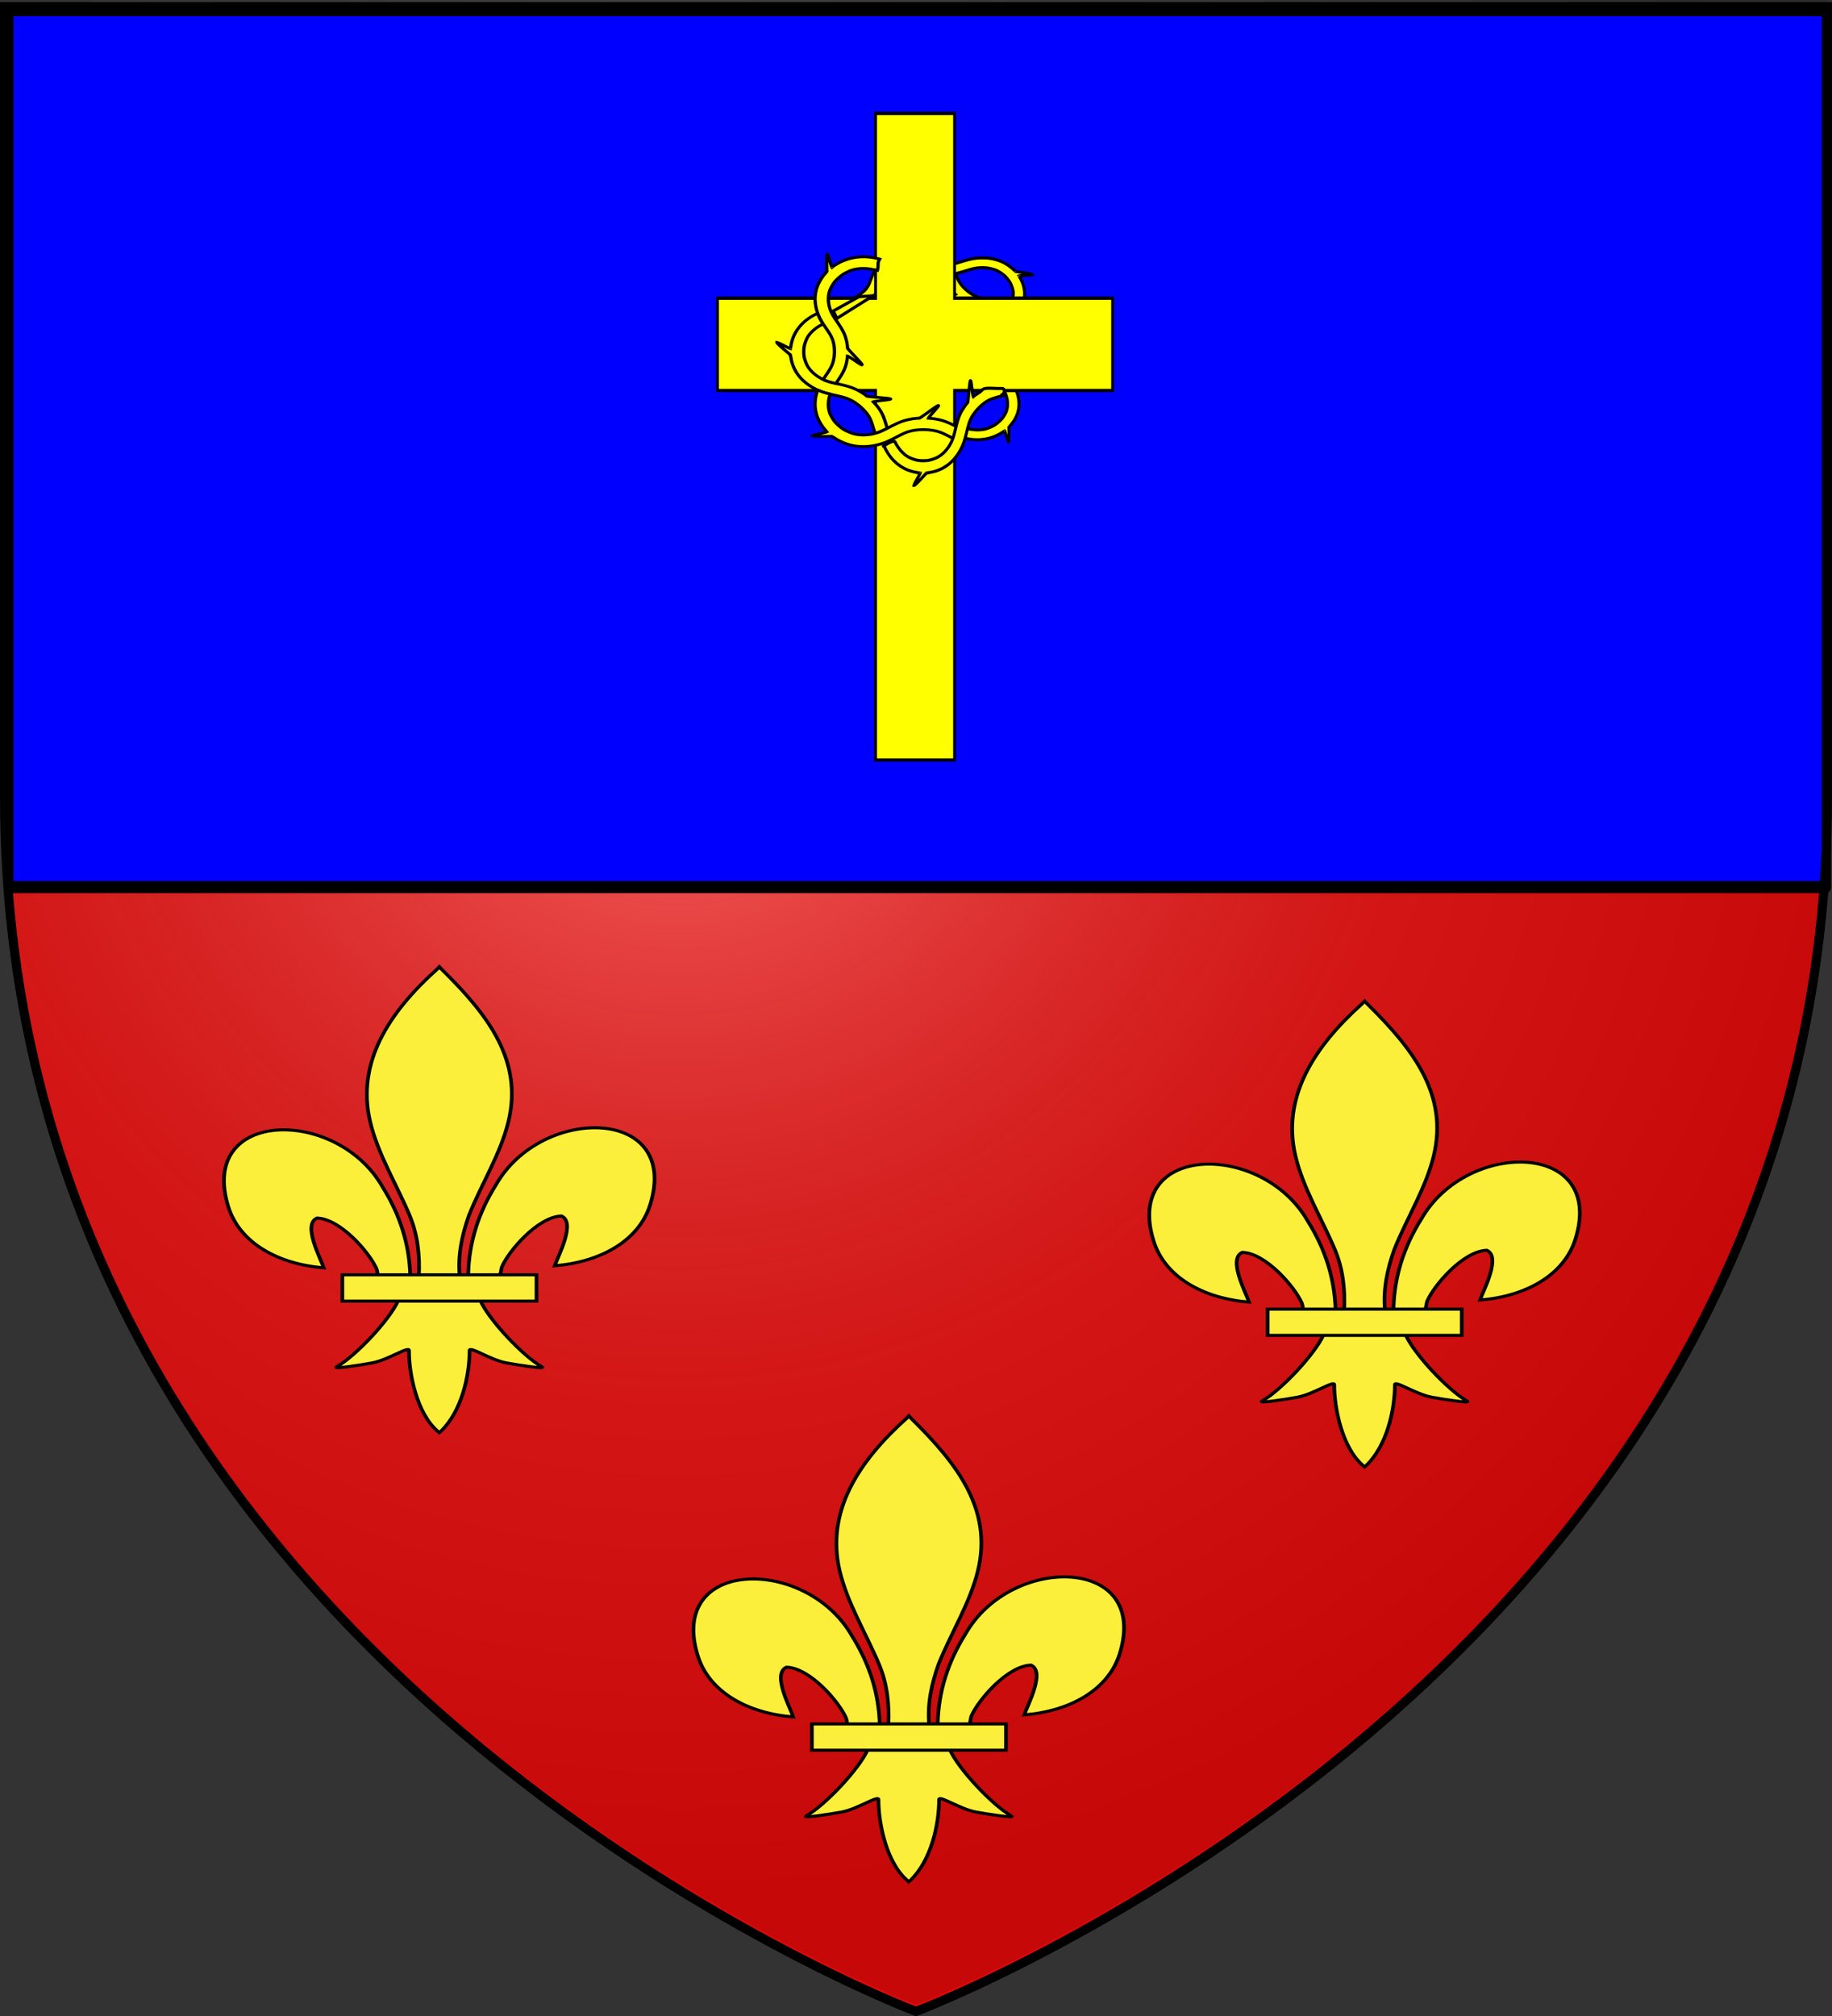
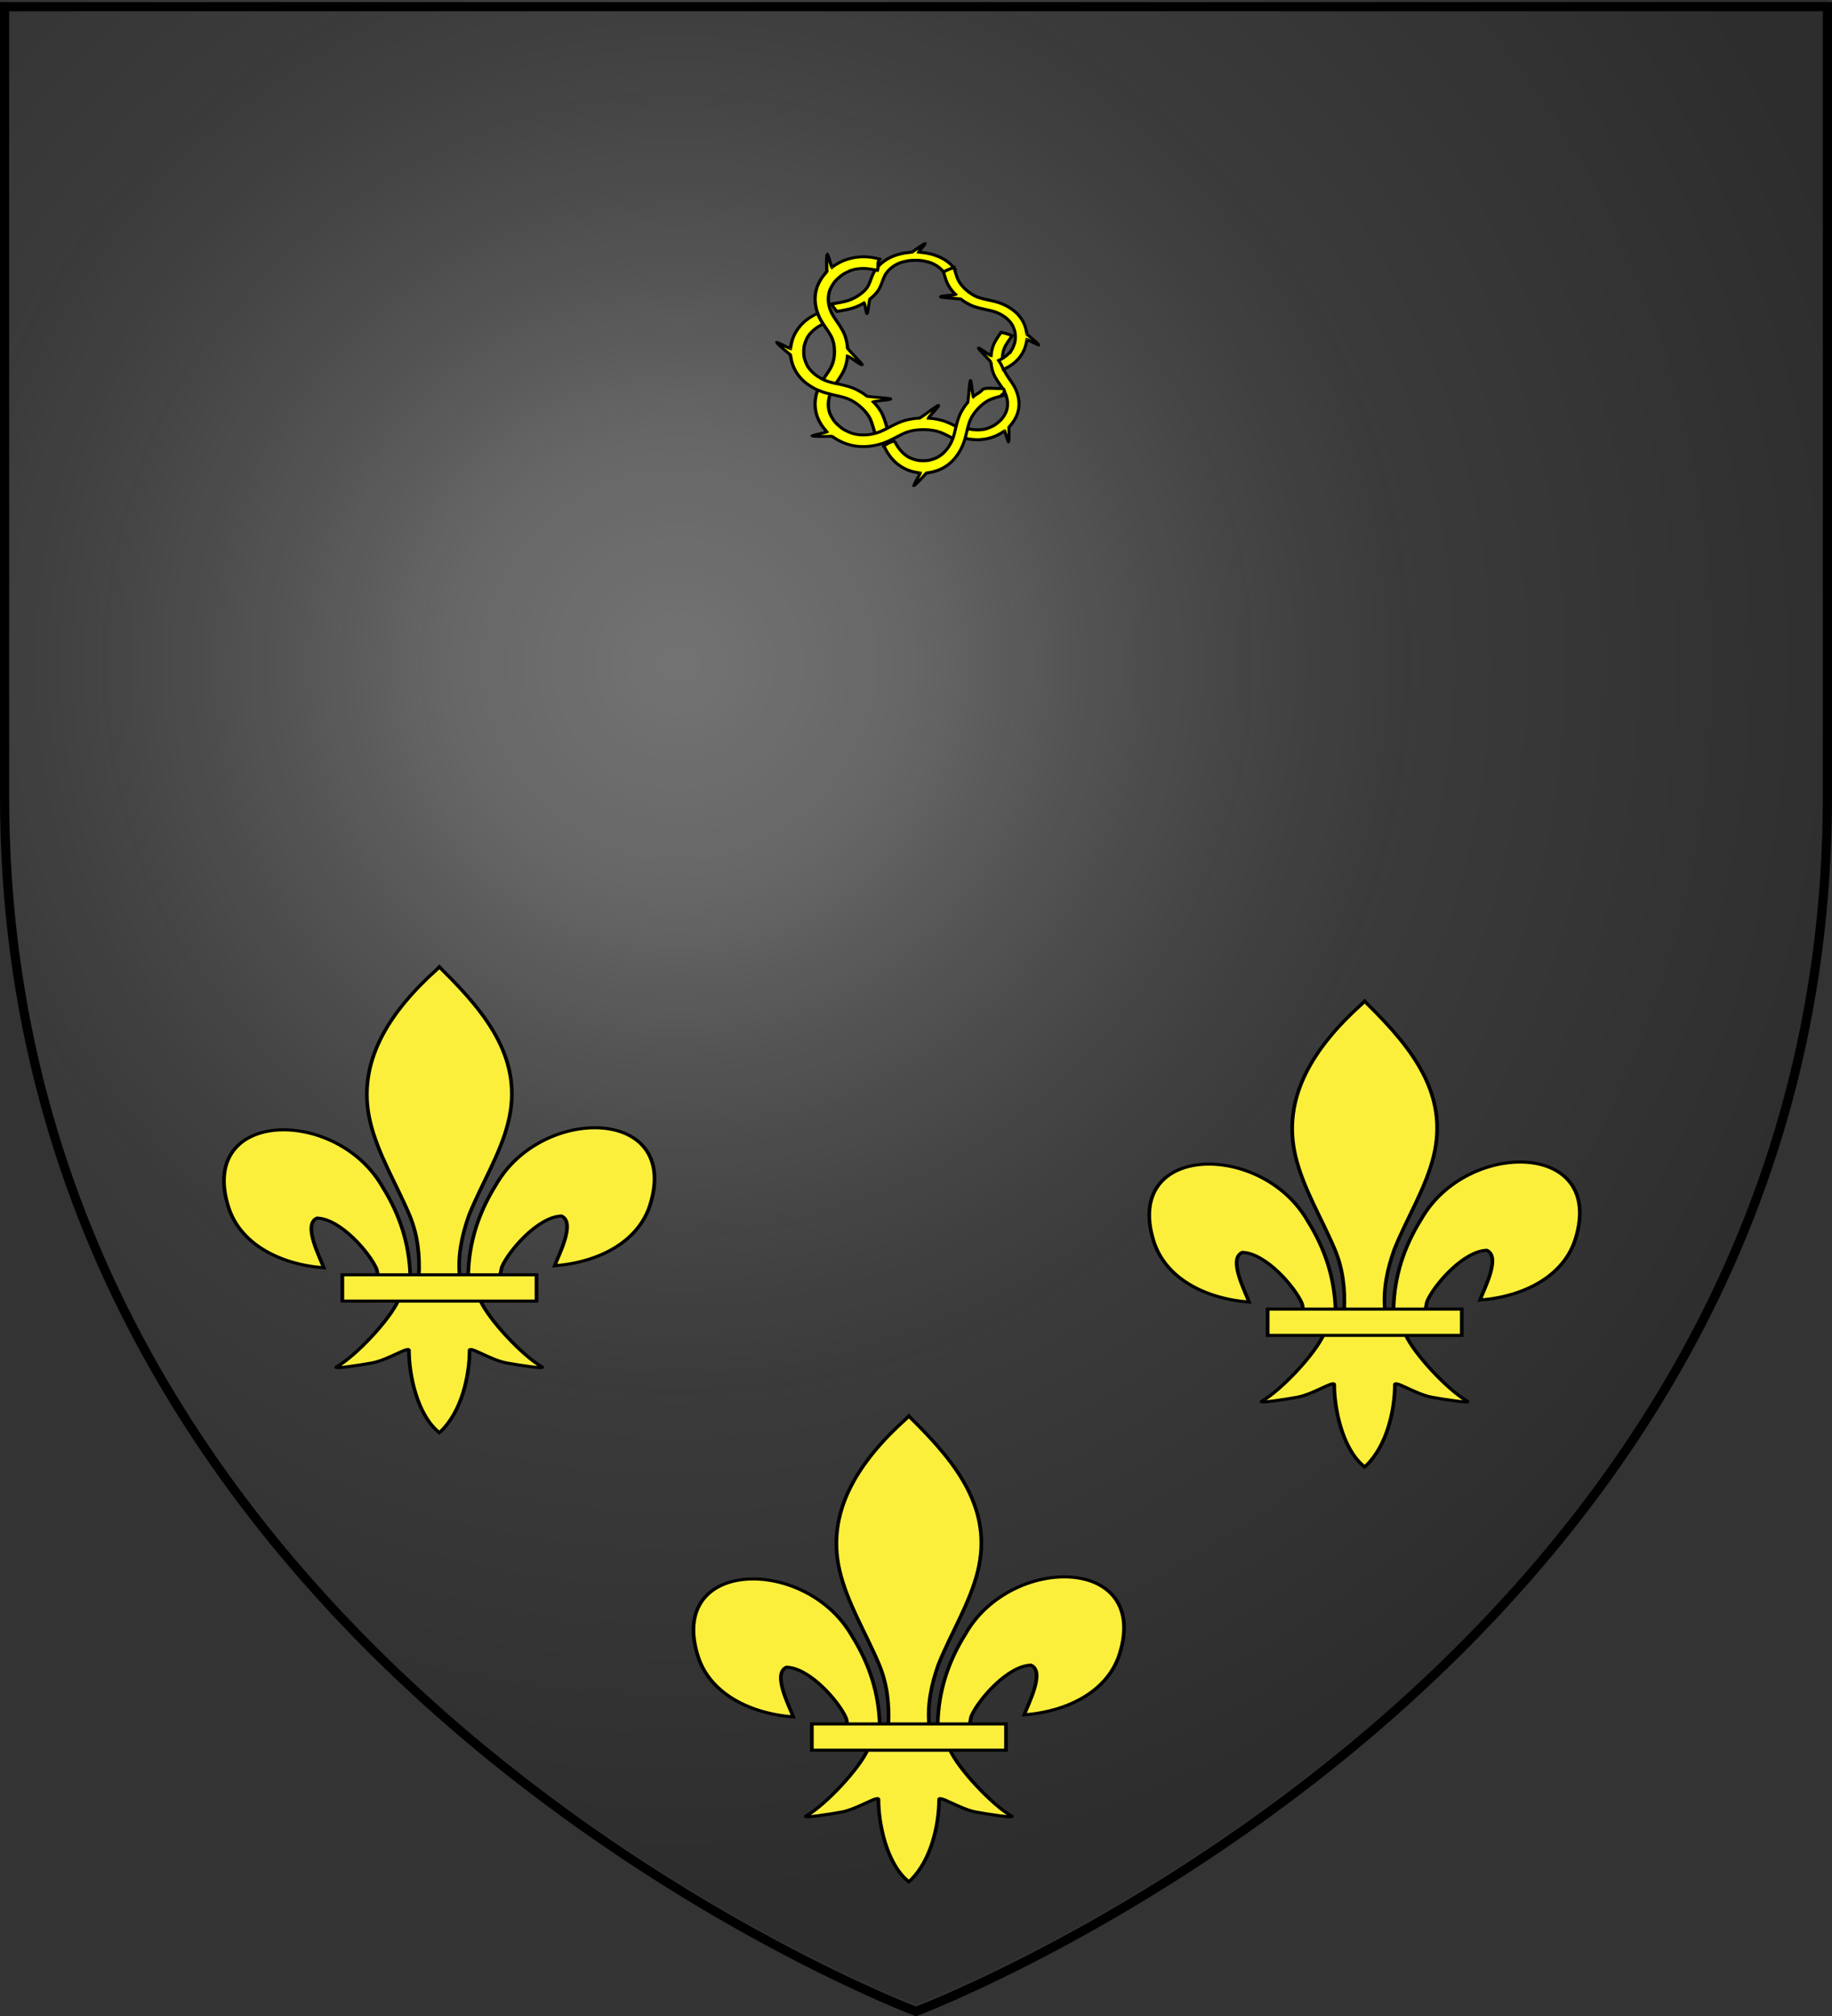
<svg xmlns="http://www.w3.org/2000/svg" xmlns:xlink="http://www.w3.org/1999/xlink" width="600" height="660" version="1.0">
  <rect width="100%" height="100%" fill="#333333" stroke="none" />
  <defs>
    <linearGradient id="b">
      <stop offset="0" style="stop-color:white;stop-opacity:.314" />
      <stop offset=".19" style="stop-color:white;stop-opacity:.251" />
      <stop offset=".6" style="stop-color:#6b6b6b;stop-opacity:.125" />
      <stop offset="1" style="stop-color:black;stop-opacity:.125" />
    </linearGradient>
    <linearGradient id="a">
      <stop offset="0" style="stop-color:#fd0000;stop-opacity:1" />
      <stop offset=".5" style="stop-color:#e77275;stop-opacity:.659" />
      <stop offset="1" style="stop-color:black;stop-opacity:.323" />
    </linearGradient>
    <radialGradient xlink:href="#b" id="c" cx="221.445" cy="226.331" r="300" fx="221.445" fy="226.331" gradientTransform="matrix(1.353 0 0 1.349 -77.63 -87.992)" gradientUnits="userSpaceOnUse" />
  </defs>
  <g style="display:inline">
-     <path d="M300 658.5s298.5-112.32 298.5-397.772V2.176H1.5v258.552C1.5 546.18 300 658.5 300 658.5z" style="fill:#e20909;fill-opacity:1;fill-rule:evenodd;stroke:none;stroke-width:1px;stroke-linecap:butt;stroke-linejoin:miter;stroke-opacity:1" />
-   </g>
+     </g>
  <path d="M300 656.255s298.5-112.32 298.5-397.772V-.068H1.5v258.551C1.5 543.935 300 656.255 300 656.255z" style="opacity:1;fill:url(#c);fill-opacity:1;fill-rule:evenodd;stroke:none;stroke-width:1px;stroke-linecap:butt;stroke-linejoin:miter;stroke-opacity:1" />
  <g style="fill:#00f">
    <g style="fill:#00f;display:inline">
-       <path d="M1.5 1.5h597v217H1.5z" style="opacity:1;color:#000;fill:#00f;fill-opacity:1;fill-rule:nonzero;stroke:#000;stroke-width:3;stroke-linecap:butt;stroke-linejoin:round;marker:none;marker-start:none;marker-mid:none;marker-end:none;stroke-miterlimit:4;stroke-dasharray:none;stroke-dashoffset:0;stroke-opacity:1;visibility:visible;display:inline;overflow:visible" transform="matrix(.997 0 0 1.323 1.458 1.344)" />
-     </g>
+       </g>
  </g>
  <path d="M407.03 608.7c1.424-61.957 16.75-119.54 45.289-174.11 74.714-157.185 302.92-153.431 252.615 38.812-18.537 70.84-81.509 112.474-156.319 119.615 5.4-18.665 35.1-84.652 11.125-97.562-38.339 1.449-85.945 67.706-97.393 99.301-1.653 4.536-1.19 9.778-3.036 14.24" style="opacity:1;fill:#fcef3c;fill-opacity:1;fill-rule:evenodd;stroke:#000;stroke-width:6;stroke-linecap:butt;stroke-linejoin:miter;stroke-miterlimit:4;stroke-dasharray:none;stroke-opacity:1;display:inline" transform="matrix(.2 0 0 .167 225.712 462.388)" />
  <g style="opacity:1;display:inline">
    <g style="fill:#fcef3c;fill-opacity:1;stroke:#000;stroke-width:6;stroke-miterlimit:4;stroke-dasharray:none;stroke-opacity:1">
      <path d="M350.523 657.372c-1.425-61.956-16.751-119.54-45.29-174.108-74.714-157.186-302.92-153.432-252.615 38.81 18.537 70.84 81.509 112.475 156.319 119.616-5.4-18.665-35.1-84.652-11.124-97.562 38.338 1.449 85.944 67.705 97.392 99.301 1.653 4.536 1.19 9.778 3.036 14.24" style="fill:#fcef3c;fill-opacity:1;fill-rule:evenodd;stroke:#000;stroke-width:6;stroke-linecap:butt;stroke-linejoin:miter;stroke-miterlimit:4;stroke-dasharray:none;stroke-opacity:1" transform="matrix(.2 0 0 .167 218.025 454.935)" />
      <path d="M393.626 57.12c-78.714 84.85-131.565 182.962-108.781 298.031 12.57 63.484 43.041 122.28 64.53 183.438 13.437 38.37 16.873 78.452 15.282 118.781h66.781c-3.196-40.626 3.807-79.998 15.282-118.781 20.474-61.538 51.625-119.906 64.53-183.438 24.129-118.779-32.506-208.36-108.437-297.656l-4.64-5.918-4.547 5.543z" style="fill:#fcef3c;fill-opacity:1;fill-rule:nonzero;stroke:#000;stroke-width:6;stroke-linecap:butt;stroke-linejoin:miter;stroke-miterlimit:4;stroke-dasharray:none;stroke-opacity:1" transform="matrix(.2 0 0 .167 218.025 454.935)" />
      <path d="M331.345 704.401c-13.962 39.13-70.889 110.792-101.125 131.22-7.843 5.297 37.486-3.052 57.78-7.5 26.62-5.835 61.218-34.198 60.407-24.188-.075 45.838 12.811 122.324 46.406 157.468l3.182 3.388 3.287-3.388c33.578-39.17 46.238-108.042 46.406-157.468-.81-10.01 33.788 18.353 60.407 24.187 20.295 4.449 65.623 12.798 57.78 7.5-30.236-20.427-87.131-92.089-101.093-131.219H331.345z" style="fill:#fcef3c;fill-opacity:1;fill-rule:evenodd;stroke:#000;stroke-width:6;stroke-linecap:butt;stroke-linejoin:miter;stroke-miterlimit:4;stroke-dasharray:none;stroke-opacity:1" transform="matrix(.2 0 0 .167 218.025 454.935)" />
      <path d="M239.352 655.379H557.24v51.503H239.352z" style="fill:#fcef3c;fill-opacity:1;stroke:#000;stroke-width:6;stroke-miterlimit:4;stroke-dasharray:none;stroke-opacity:1" transform="matrix(.2 0 0 .167 218.025 454.935)" />
    </g>
  </g>
  <path d="M407.03 608.7c1.424-61.957 16.75-119.54 45.289-174.11 74.714-157.185 302.92-153.431 252.615 38.812-18.537 70.84-81.509 112.474-156.319 119.615 5.4-18.665 35.1-84.652 11.125-97.562-38.339 1.449-85.945 67.706-97.393 99.301-1.653 4.536-1.19 9.778-3.036 14.24" style="opacity:1;fill:#fcef3c;fill-opacity:1;fill-rule:evenodd;stroke:#000;stroke-width:6;stroke-linecap:butt;stroke-linejoin:miter;stroke-miterlimit:4;stroke-dasharray:none;stroke-opacity:1;display:inline" transform="matrix(.2 0 0 .167 71.945 315.355)" />
  <g style="opacity:1;display:inline">
    <g style="fill:#fcef3c;fill-opacity:1;stroke:#000;stroke-width:6;stroke-miterlimit:4;stroke-dasharray:none;stroke-opacity:1">
      <path d="M350.523 657.372c-1.425-61.956-16.751-119.54-45.29-174.108-74.714-157.186-302.92-153.432-252.615 38.81 18.537 70.84 81.509 112.475 156.319 119.616-5.4-18.665-35.1-84.652-11.124-97.562 38.338 1.449 85.944 67.705 97.392 99.301 1.653 4.536 1.19 9.778 3.036 14.24" style="fill:#fcef3c;fill-opacity:1;fill-rule:evenodd;stroke:#000;stroke-width:6;stroke-linecap:butt;stroke-linejoin:miter;stroke-miterlimit:4;stroke-dasharray:none;stroke-opacity:1" transform="matrix(.2 0 0 .167 64.258 307.901)" />
      <path d="M393.626 57.12c-78.714 84.85-131.565 182.962-108.781 298.031 12.57 63.484 43.041 122.28 64.53 183.438 13.437 38.37 16.873 78.452 15.282 118.781h66.781c-3.196-40.626 3.807-79.998 15.282-118.781 20.474-61.538 51.625-119.906 64.53-183.438 24.129-118.779-32.506-208.36-108.437-297.656l-4.64-5.918-4.547 5.543z" style="fill:#fcef3c;fill-opacity:1;fill-rule:nonzero;stroke:#000;stroke-width:6;stroke-linecap:butt;stroke-linejoin:miter;stroke-miterlimit:4;stroke-dasharray:none;stroke-opacity:1" transform="matrix(.2 0 0 .167 64.258 307.901)" />
      <path d="M331.345 704.401c-13.962 39.13-70.889 110.792-101.125 131.22-7.843 5.297 37.486-3.052 57.78-7.5 26.62-5.835 61.218-34.198 60.407-24.188-.075 45.838 12.811 122.324 46.406 157.468l3.182 3.388 3.287-3.388c33.578-39.17 46.238-108.042 46.406-157.468-.81-10.01 33.788 18.353 60.407 24.187 20.295 4.449 65.623 12.798 57.78 7.5-30.236-20.427-87.131-92.089-101.093-131.219H331.345z" style="fill:#fcef3c;fill-opacity:1;fill-rule:evenodd;stroke:#000;stroke-width:6;stroke-linecap:butt;stroke-linejoin:miter;stroke-miterlimit:4;stroke-dasharray:none;stroke-opacity:1" transform="matrix(.2 0 0 .167 64.258 307.901)" />
      <path d="M239.352 655.379H557.24v51.503H239.352z" style="fill:#fcef3c;fill-opacity:1;stroke:#000;stroke-width:6;stroke-miterlimit:4;stroke-dasharray:none;stroke-opacity:1" transform="matrix(.2 0 0 .167 64.258 307.901)" />
    </g>
  </g>
  <path d="M407.03 608.7c1.424-61.957 16.75-119.54 45.289-174.11 74.714-157.185 302.92-153.431 252.615 38.812-18.537 70.84-81.509 112.474-156.319 119.615 5.4-18.665 35.1-84.652 11.125-97.562-38.339 1.449-85.945 67.706-97.393 99.301-1.653 4.536-1.19 9.778-3.036 14.24" style="opacity:1;fill:#fcef3c;fill-opacity:1;fill-rule:evenodd;stroke:#000;stroke-width:6;stroke-linecap:butt;stroke-linejoin:miter;stroke-miterlimit:4;stroke-dasharray:none;stroke-opacity:1;display:inline" transform="matrix(.2 0 0 .167 374.99 326.579)" />
  <g style="opacity:1;display:inline">
    <g style="fill:#fcef3c;fill-opacity:1;stroke:#000;stroke-width:6;stroke-miterlimit:4;stroke-dasharray:none;stroke-opacity:1">
      <path d="M350.523 657.372c-1.425-61.956-16.751-119.54-45.29-174.108-74.714-157.186-302.92-153.432-252.615 38.81 18.537 70.84 81.509 112.475 156.319 119.616-5.4-18.665-35.1-84.652-11.124-97.562 38.338 1.449 85.944 67.705 97.392 99.301 1.653 4.536 1.19 9.778 3.036 14.24" style="fill:#fcef3c;fill-opacity:1;fill-rule:evenodd;stroke:#000;stroke-width:6;stroke-linecap:butt;stroke-linejoin:miter;stroke-miterlimit:4;stroke-dasharray:none;stroke-opacity:1" transform="matrix(.2 0 0 .167 367.303 319.125)" />
      <path d="M393.626 57.12c-78.714 84.85-131.565 182.962-108.781 298.031 12.57 63.484 43.041 122.28 64.53 183.438 13.437 38.37 16.873 78.452 15.282 118.781h66.781c-3.196-40.626 3.807-79.998 15.282-118.781 20.474-61.538 51.625-119.906 64.53-183.438 24.129-118.779-32.506-208.36-108.437-297.656l-4.64-5.918-4.547 5.543z" style="fill:#fcef3c;fill-opacity:1;fill-rule:nonzero;stroke:#000;stroke-width:6;stroke-linecap:butt;stroke-linejoin:miter;stroke-miterlimit:4;stroke-dasharray:none;stroke-opacity:1" transform="matrix(.2 0 0 .167 367.303 319.125)" />
      <path d="M331.345 704.401c-13.962 39.13-70.889 110.792-101.125 131.22-7.843 5.297 37.486-3.052 57.78-7.5 26.62-5.835 61.218-34.198 60.407-24.188-.075 45.838 12.811 122.324 46.406 157.468l3.182 3.388 3.287-3.388c33.578-39.17 46.238-108.042 46.406-157.468-.81-10.01 33.788 18.353 60.407 24.187 20.295 4.449 65.623 12.798 57.78 7.5-30.236-20.427-87.131-92.089-101.093-131.219H331.345z" style="fill:#fcef3c;fill-opacity:1;fill-rule:evenodd;stroke:#000;stroke-width:6;stroke-linecap:butt;stroke-linejoin:miter;stroke-miterlimit:4;stroke-dasharray:none;stroke-opacity:1" transform="matrix(.2 0 0 .167 367.303 319.125)" />
      <path d="M239.352 655.379H557.24v51.503H239.352z" style="fill:#fcef3c;fill-opacity:1;stroke:#000;stroke-width:6;stroke-miterlimit:4;stroke-dasharray:none;stroke-opacity:1" transform="matrix(.2 0 0 .167 367.303 319.125)" />
    </g>
  </g>
  <g style="fill:#ff0;stroke:#000;stroke-width:1;stroke-miterlimit:4;stroke-dasharray:none;stroke-opacity:1">
    <path d="M100.423 44.454c-.526.064-3.893 2.527-4.085 2.668-.074.003-.13.005-.174.009-.418.007-.414.015-.068.048l.014.001c-.033.003-.08.005-.097.008-4.361.317-7.876 1.711-10.303 4.092a11.211 11.211 0 0 0-1.403 1.634c-.491.704-.778 1.229-1.169 2.206-.103.258-.212.54-.336.875-.614 1.655-.895 2.247-1.397 2.93a7.84 7.84 0 0 1-.873.98l-.014.012-.01.011c-.154.143-.32.288-.5.442-1.246 1.06-2.957 2.038-4.485 2.564-.999.344-1.864.537-4.284.958-.485.084-.896.157-1.27.228.32.745.794 1.412 1.692 2.448l.341-.059c2.966-.505 4.295-.818 5.676-1.34a18.868 18.868 0 0 0 2.875-1.393c.334.374.658 3.677.973 3.463.312-.212.613-3.88.903-4.722.52-.4.996-.812 1.405-1.226.106-.108.207-.214.304-.318l.019-.019.129-.141c.135-.149.265-.296.384-.443.763-.945 1.223-1.854 1.962-3.883l.08-.215c.437-1.168.79-1.87 1.333-2.553a9.206 9.206 0 0 1 .635-.713c0-.002.004-.003.005-.004l.04-.044c.048-.05.099-.097.148-.145l.003-.004c1.014-.973 2.361-1.783 3.765-2.261.61-.208 1.854-.488 2.708-.61.502-.072 1.262-.109 2.021-.109.76 0 1.519.037 2.021.109.855.122 2.097.402 2.709.61a10.262 10.262 0 0 1 1.037.42c.004 0 .007.003.01.005 1.082.515 2.071 1.209 2.844 2.001.258.265.476.51.672.754 1.286-.502 2.03-.736 3.106-.996.148-.036.296-.07.444-.103-1.127-1.515-2.633-2.736-4.464-3.638l-.01-.006a14.466 14.466 0 0 0-.146-.071l-.072-.033a14.77 14.77 0 0 0-.31-.144c-1.86-.84-4.029-1.36-6.462-1.544a1.102 1.102 0 0 0-.204-.018.961.961 0 0 0 .166-.017h.003c.163-.01.058-.023-.304-.04.12-.332 1.928-2.228 2.037-2.664h-.024zM125.412 73.409l-.173.25c-1.514 2.17-2.104 3.217-2.525 4.473-.293.876-.481 1.866-.568 2.877-.595-.12-4.104-2.762-4.106-2.394-.001.364 3.447 3.688 4.08 4.573a12.28 12.28 0 0 0 .349 2.232c.075.315.163.624.26.917.421 1.256 1.011 2.302 2.525 4.472l.16.231c.867 1.259 1.319 2.06 1.628 2.965a10.625 10.625 0 0 1 .341 1.266c.278 1.426.17 2.908-.31 4.14-.208.536-.775 1.504-1.235 2.11-.54.71-1.92 1.9-2.746 2.365-.703.396-1.827.884-2.45 1.064a9.393 9.393 0 0 1-.889.211c-.076.014-.155.026-.232.038-1.25.194-2.62.183-3.938-.044a15.83 15.83 0 0 1-1.204-.252c-.376 1.182-.651 1.819-1.124 2.67-.065.118-.133.233-.202.348 2.38.667 4.727.814 6.961.454.085-.013.17-.028.253-.042l.075-.014c2.1-.372 4.09-1.196 5.925-2.466.02-.008.064-.037.145-.095-.068.068-.107.109-.098.111-.102.107-.019.058.245-.14.25.36.905 3.035 1.264 3.472.315-.24.151-4.455.142-4.692.04-.04.075-.073.1-.1.287-.26.277-.264.006-.087l-.008.005c.02-.02.048-.051.057-.063 2.65-2.826 3.653-6.08 2.938-9.538l-.008-.038a11.786 11.786 0 0 0-.664-2.181c-.366-.891-.692-1.507-1.398-2.573a57.22 57.22 0 0 0-.64-.946c-1.229-1.777-1.625-2.45-1.962-3.33a8.198 8.198 0 0 1-.377-1.337l-.005-.029-.003-.015c-.037-.212-.07-.435-.1-.673-.207-1.636-.016-3.475.5-4.82.338-.879.734-1.553 1.962-3.33.245-.355.45-.657.635-.937-.961-.451-1.939-.746-3.586-1.108z" style="fill:#ff0;fill-opacity:1;stroke:#000;stroke-width:1;stroke-miterlimit:4;stroke-dasharray:none;stroke-opacity:1" transform="translate(202.454 35.394)" />
    <path d="M110 52.226c-1.05.267-1.984.654-3.445 1.4l.082.283c.711 2.456 1.153 3.556 1.887 4.7.512.8 1.189 1.613 1.958 2.382-.522.276-5.168.545-4.868.805.299.26 5.475.51 6.643.75a16.297 16.297 0 0 0 2.166 1.416l.023.013.199.107c.209.112.417.222.625.32 1.328.632 2.605 1.01 5.457 1.623l.303.065c1.647.362 2.624.656 3.586 1.108.305.143.609.302.933.485l.07.038c1.49.855 2.74 2.04 3.457 3.28.292.507.685 1.536.858 2.244.202.831.202 2.516 0 3.347-.173.708-.566 1.737-.858 2.243a6.995 6.995 0 0 1-.546.804c-.016.022-.034.043-.051.064-.725.896-1.7 1.715-2.814 2.355a14.5 14.5 0 0 1-1.06.556c.706 1.067 1.033 1.682 1.398 2.573.05.123.1.247.145.37 2.133-.936 3.852-2.188 5.121-3.708.063-.075.126-.15.186-.227l.026-.031c.047-.059.092-.119.137-.178 1.186-1.546 1.92-3.347 2.176-5.368a.981.981 0 0 0 .023-.154c.008.086.015.142.023.14.015.136.033.05.057-.251.471.102 3.132 1.597 3.744 1.687.026-.362-3.554-3.244-3.752-3.403-.005-.063-.008-.11-.013-.147-.01-.343-.018-.34-.064-.054l-.003.016c-.003-.03-.007-.068-.01-.082-.432-3.498-2.285-6.34-5.44-8.342l-.004-.002-.104-.065a15.924 15.924 0 0 0-2.5-1.288c-.99-.407-1.728-.643-3.101-.966-.363-.085-.76-.176-1.23-.278-2.327-.509-3.162-.744-4.122-1.16a11.22 11.22 0 0 1-1.395-.734l-.013-.01c-.008-.004-.015-.01-.023-.015a18.519 18.519 0 0 1-.6-.398c-1.489-1.032-2.862-2.449-3.601-3.715-.483-.826-.756-1.543-1.346-3.547-.119-.4-.222-.74-.32-1.05z" style="fill:#ff0;fill-opacity:1;stroke:#000;stroke-width:1;stroke-miterlimit:4;stroke-dasharray:none;stroke-opacity:1" transform="translate(202.454 35.394)" />
-     <path d="M122.178 49.258a16.154 16.154 0 0 0-2.143-.218l-.006.002-.128-.004a17.77 17.77 0 0 0-2.91.138c-1.085.139-1.85.3-3.2.694-.355.104-.741.22-1.196.36-2.26.7-3.103.909-4.169 1.027-.505.056-1.058.075-1.635.062h-.016c-.01 0-.019-.002-.028-.003-.24-.008-.49-.02-.757-.04-1.905-.137-3.964-.649-5.399-1.341-.937-.453-1.627-.916-3.419-2.292-.36-.276-.668-.509-.951-.719-.696.727-1.217 1.505-1.942 2.825l.252.191c2.185 1.694 3.267 2.392 4.618 2.987.944.415 2.031.764 3.169 1.03-.254.48-3.93 2.942-3.51 3.014.415.07 4.867-2.215 5.991-2.58.743.087 1.478.133 2.178.133.184 0 .36 0 .535-.003h.03c.078-.002.156-.006.233-.009.246-.007.49-.017.726-.035 1.512-.116 2.816-.418 5.577-1.285l.295-.092c1.599-.493 2.6-.72 3.69-.81.347-.028.703-.044 1.09-.049l.083-.002c1.79-.009 3.595.37 4.995 1.052.572.279 1.567.943 2.17 1.446.708.592 1.8 1.989 2.173 2.775.317.67.66 1.711.747 2.272a6.227 6.227 0 0 1 .07.93l-.002.076a8.128 8.128 0 0 1-.8 3.31c-.17.357-.449 1.253-.63 1.553 1.278.542 2.062.314 2.944.876.12.078.24.155.357.235 1.16-1.803 1.773-3.668 1.837-5.54.003-.093.007-.185.007-.278l.001-.038-.002-.214c-.022-1.852-.585-3.699-1.686-5.498a1.023 1.023 0 0 0-.08-.138c.063.068.106.11.11.105.101.105.06.027-.115-.235.457-.142 3.632-.187 4.198-.407-.214-.312-5.054-.975-5.32-1.011-.046-.05-.078-.087-.106-.115-.232-.28-.238-.273-.09-.013l.01.013-.062-.063c-2.137-2.186-4.772-3.561-7.784-4.074z" style="fill:#ff0;fill-opacity:1;stroke:#000;stroke-width:1;stroke-miterlimit:4;stroke-dasharray:none;stroke-opacity:1" transform="translate(202.454 35.394)" />
    <g style="fill:#ff0;stroke:#000;stroke-width:2.86;stroke-miterlimit:4;stroke-dasharray:none;stroke-opacity:1">
-       <path d="M0 80h80V0h40v80h80v40h-80v160H80V120H0V80z" style="fill:#ff0;stroke:#000;stroke-width:1.43;stroke-miterlimit:4;stroke-dasharray:none;stroke-opacity:1" transform="matrix(.647 0 0 .756 234.987 37.136)" />
-     </g>
+       </g>
    <g style="fill:#ff0;fill-opacity:1;stroke:#000;stroke-width:11.17;stroke-miterlimit:4;stroke-dasharray:none;stroke-opacity:1">
      <path d="M-1614.938 325.344c-26.826 13.651-48.238 32.121-63.75 54.625-15.737 22.433-25.39 48.872-28.687 78.75-.002.021-.029.04-.031.062-.09.137-.199.87-.313 2.188-.083-1.027-.167-1.784-.25-1.844-.184-1.93-.394-.724-.687 3.5-5.613-1.369-37.865-22.424-45.282-23.688-.307 5.078 42.87 45.47 45.344 47.782.06.8.105 1.43.157 1.937.126 4.983.254 4.974.812.906.048.429.114.882.156 1.032 5.415 50.678 29.12 91.542 69.563 119.75.043.03.082.064.125.093 7.108 5.04 14.702 9.627 22.75 13.75 1.616.829 3.254 1.648 4.906 2.438 11.967 5.719 20.893 9.017 37.5 13.563a801.493 801.493 0 0 0 14.875 3.937c28.14 7.143 38.203 10.44 49.813 16.281 5.321 2.678 10.844 6.052 16.343 9.938.178.129.353.244.532.375.061.044.125.08.187.125 2.421 1.783 4.885 3.709 7.5 5.812 18.014 14.49 34.651 34.384 43.594 52.157 5.841 11.609 9.107 21.671 16.25 49.812a827.591 827.591 0 0 0 3.875 14.781c12.69-3.747 24.009-9.282 41.656-19.75-.328-1.282-.663-2.554-1-3.906-8.597-34.491-13.94-49.937-22.813-66-6.191-11.21-14.328-22.655-23.624-33.438 6.472-3.877 62.472-7.658 58.843-11.312-3.604-3.63-66.061-7.162-80.312-10.531-6.774-6.046-13.783-11.594-20.813-16.344a233.826 233.826 0 0 0-4.093-2.688c-.2-.128-.395-.247-.594-.375-3.666-2.401-7.32-4.64-10.969-6.656-16.063-8.873-31.51-14.215-66-22.812-1.295-.323-2.425-.623-3.656-.938-19.866-5.073-31.76-9.184-43.375-15.5a142.21 142.21 0 0 1-6.469-3.718 182 182 0 0 1-2.344-1.47c-.28-.178-.563-.38-.843-.562a228.245 228.245 0 0 1-3.313-2.156c-.857-.571-1.688-1.159-2.531-1.75-16.536-11.79-30.309-27.429-38.438-43.75-3.54-7.109-8.324-21.562-10.406-31.5-2.446-11.675-2.446-35.325 0-47 2.082-9.938 6.866-24.391 10.406-31.5a100.82 100.82 0 0 1 5.532-9.688c.51-.792 1.057-1.589 1.593-2.375 8.772-12.619 20.605-24.204 34.125-33.218 4.48-2.987 8.604-5.578 12.75-7.844-8.51-14.93-12.461-23.6-16.875-36.094-.612-1.732-1.16-3.453-1.718-5.187z" style="fill:#ff0;fill-opacity:1;stroke:#000;stroke-width:11.17;stroke-miterlimit:4;stroke-dasharray:none;stroke-opacity:1" transform="matrix(.096 0 0 .084 422.857 75.252)" />
      <path d="M-1615.031 624.188c-9.311 28.615-11.38 56.812-6.438 83.687 4.734 26.99 16.58 52.511 35.375 75.969.014.017.018.045.032.062.033.16.492.77 1.343 1.782-.784-.668-1.398-1.141-1.5-1.125-1.495-1.236-.779-.257 2 2.937-4.937 3-42.643 10.93-48.781 15.281 3.373 3.808 62.46 1.835 65.844 1.719.607.524 1.105.929 1.5 1.25 3.613 3.434 3.7 3.365 1.218.094.335.267.71.518.844.593 39.664 32.007 85.3 44.152 133.844 35.5.052-.009.105-.022.156-.03 8.6-1.466 17.227-3.596 25.844-6.376 1.718-.554 3.44-1.112 5.156-1.718 12.495-4.415 21.162-8.394 36.094-16.907a803.75 803.75 0 0 0 13.313-7.75c24.949-14.848 34.41-19.64 46.75-23.718 5.656-1.87 11.957-3.39 18.593-4.532.217-.034.407-.091.625-.125.075-.012.144-.019.219-.031 2.973-.451 6.07-.826 9.406-1.188 22.984-2.491 48.829-.18 67.719 6.063 12.34 4.078 21.77 8.87 46.719 23.719 5 2.976 9.257 5.445 13.187 7.687 6.33-11.627 10.416-23.46 15.5-43.375-1.142-.676-2.27-1.342-3.468-2.062-30.469-18.31-45.18-25.479-62.813-30.563-12.305-3.547-26.145-5.886-40.344-6.937 1.835-7.319 38.744-49.576 33.594-49.594-5.115-.018-51.76 41.649-64.219 49.344-9.065.515-17.951 1.544-26.281 3.156-1.633.316-3.209.662-4.781 1-.232.05-.457.106-.688.156-4.29.894-8.464 1.877-12.468 3.032-17.633 5.083-32.345 12.252-62.813 30.562-1.144.688-2.157 1.258-3.25 1.906-17.647 10.468-28.966 16.003-41.656 19.75-2.328.688-4.68 1.313-7.157 1.907-.878.21-1.812.422-2.718.625-.324.07-.642.117-.969.187-1.253.273-2.559.55-3.875.813-1.01.201-2.017.384-3.031.562-20.029 3.356-40.836 2.043-58.125-3.75-7.53-2.523-21.126-9.351-29.625-14.906-9.986-6.526-26.724-23.265-33.25-33.25-5.555-8.5-12.383-22.095-14.907-29.625a101.18 101.18 0 0 1-2.937-10.782c-.199-.922-.386-1.846-.563-2.78-2.72-15.126-2.53-31.692.657-47.626 1.06-5.3 2.194-10.043 3.531-14.593-16.607-4.546-25.533-7.844-37.5-13.563-1.652-.79-3.29-1.61-4.906-2.438zM-1582.188 96.125a1.31 1.31 0 0 0-.187.219c-3.567 5.086-1.643 62.386-1.531 65.656-.566.656-1.016 1.125-1.344 1.531-3.343 3.521-3.212 3.586.031 1.125l.125-.094c-.243.303-.58.745-.687.907-32.045 39.679-44.188 85.337-35.532 133.906 1.464 8.64 3.592 17.31 6.376 25.969.557 1.734 1.106 3.455 1.718 5.187 4.414 12.494 8.364 21.164 16.875 36.094a816.136 816.136 0 0 0 7.782 13.344c14.847 24.949 19.671 34.348 23.75 46.687 1.904 5.764 3.445 12.194 4.593 18.969.014.09.018.191.032.281.012.075.05.144.062.219.451 2.973.826 6.07 1.188 9.406 2.491 22.984.18 48.798-6.063 67.688-4.078 12.34-8.87 21.8-23.719 46.75a833.905 833.905 0 0 0-7.687 13.187c11.615 6.316 23.509 10.427 43.375 15.5.678-1.144 1.341-2.3 2.062-3.5 18.31-30.468 25.479-45.149 30.563-62.781 3.55-12.316 5.857-26.163 6.906-40.375 7.244 1.753 49.607 38.78 49.625 33.625.018-5.111-41.603-51.686-49.344-64.188-.514-9.078-1.573-17.971-3.187-26.312a227.157 227.157 0 0 0-1.313-6.313c-.027-.124-.066-.25-.093-.375-.202-.934-.412-1.828-.626-2.75-.67-2.894-1.362-5.746-2.156-8.5-5.084-17.632-12.253-32.344-30.562-62.812a628.025 628.025 0 0 1-1.938-3.25c-10.444-17.614-15.947-28.953-19.687-41.625-1.024-3.468-1.911-7.026-2.75-10.875-.206-.945-.425-1.957-.625-2.938-.006-.028.005-.034 0-.062-.06-.291-.129-.58-.188-.875-.196-.982-.357-1.982-.531-2.969-.004-.023-.027-.04-.031-.062-3.356-20.029-2.012-40.836 3.781-58.125 2.523-7.53 9.383-21.126 14.938-29.625 3.263-4.993 9.067-11.662 15.312-17.906 6.245-6.245 12.914-12.05 17.906-15.313 8.5-5.555 22.095-12.414 29.625-14.938a100.703 100.703 0 0 1 10.5-2.906c1.016-.212 2.033-.408 3.063-.594l.156-.03c15.084-2.693 31.557-2.49 47.438.687 5.29 1.058 18.212 3.354 22.754 4.687 4.547-16.609-.317-26.689 5.402-38.656a193.82 193.82 0 0 1 2.406-4.875c-27.467-8.935-54.541-11.27-80.438-7.063-.051.009-.104.023-.156.032-.686.106-1.378.228-2.062.344-.332.058-.637.126-.969.187-1.426.25-2.863.523-4.281.813-25.419 5.196-49.47 16.79-71.688 34.593-.1-.042-.716.463-1.906 1.469.706-.825 1.148-1.467 1.156-1.594.01.003.03-.01.032 0 1.211-1.47.21-.767-2.97 2-3.003-4.963-10.931-42.646-15.28-48.781z" style="fill:#ff0;fill-opacity:1;stroke:#000;stroke-width:11.17;stroke-miterlimit:4;stroke-dasharray:none;stroke-opacity:1" transform="matrix(.096 0 0 .084 422.857 75.252)" />
    </g>
    <path d="M115.4 89.228c-.01 0-.02.007-.03.017-.304.319-.598 5.85-.88 7.106-.508.6-.974 1.22-1.373 1.841-.083.13-.161.258-.239.385-.208.334-.403.668-.577 1-.745 1.422-1.193 2.789-1.915 5.84-.026.112-.053.217-.079.324-.427 1.762-.77 2.81-1.301 3.838-.192.372-.41.742-.664 1.145-.047.075-.097.15-.147.224-.99 1.463-2.302 2.684-3.673 3.403-.596.314-1.81.734-2.644.918-.98.217-2.966.217-3.946 0-.834-.184-2.048-.604-2.645-.918a8.359 8.359 0 0 1-.813-.489c-.066-.045-.133-.094-.2-.141-1.059-.776-2.031-1.823-2.788-3.02-.252-.398-.468-.641-.659-1.133-.44-1.338-2.91.613-3.96 1.004-.144.053.642.595.497.644 1.153 2.388 2.713 4.294 4.618 5.668.071.053.145.104.217.155l.063.044c1.818 1.262 3.934 2.043 6.31 2.317.021.008.08.016.186.025-.105.009-.17.017-.165.025-.162.016-.06.035.294.061-.121.505-1.883 3.352-1.989 4.007.427.027 3.823-3.797 4.014-4.013.064-.004.114-.009.155-.013.423-.012.421-.023.079-.072l-.01-.003c.03-.004.076-.008.091-.011 4.258-.477 7.692-2.577 10.062-6.158l.026-.039c.416-.62.794-1.284 1.136-1.985.07-.142.138-.285.204-.431.48-1.059.76-1.85 1.142-3.318.1-.39.206-.813.328-1.316.6-2.49.876-3.384 1.366-4.41.228-.477.514-.969.845-1.46l.021-.031.01-.017c.15-.214.312-.435.489-.666 1.216-1.594 2.886-3.063 4.378-3.855.975-.516 1.82-.808 4.182-1.44.473-.127.873-.24 1.239-.346-.315-1.123.885.675-.692-.274.67-.458.73-1.905-.266-1.875-2.993.09-5.66-.506-6.567.573-.7.834-1.901 1.273-2.807 2.096-.316-.539-.625-5.226-.923-5.226z" style="fill:#ff0;fill-opacity:1;stroke:#000;stroke-width:1;stroke-miterlimit:4;stroke-dasharray:none;stroke-opacity:1" transform="translate(202.454 35.394)" />
-     <path d="m81.974 62.373-10.337 6.472-1.172-2.434 8.381-4.657 4.029-.285-.901.904z" style="fill:#ff0;fill-rule:evenodd;stroke:#000;stroke-width:1;stroke-linecap:butt;stroke-linejoin:miter;stroke-miterlimit:4;stroke-dasharray:none;stroke-opacity:1" transform="translate(202.454 35.394)" />
  </g>
  <path d="M300 658.5S1.5 546.18 1.5 260.728V2.176h597v258.552C598.5 546.18 300 658.5 300 658.5z" style="opacity:1;fill:none;fill-opacity:1;fill-rule:evenodd;stroke:#000;stroke-width:3;stroke-linecap:butt;stroke-linejoin:miter;stroke-miterlimit:4;stroke-dasharray:none;stroke-opacity:1" />
</svg>